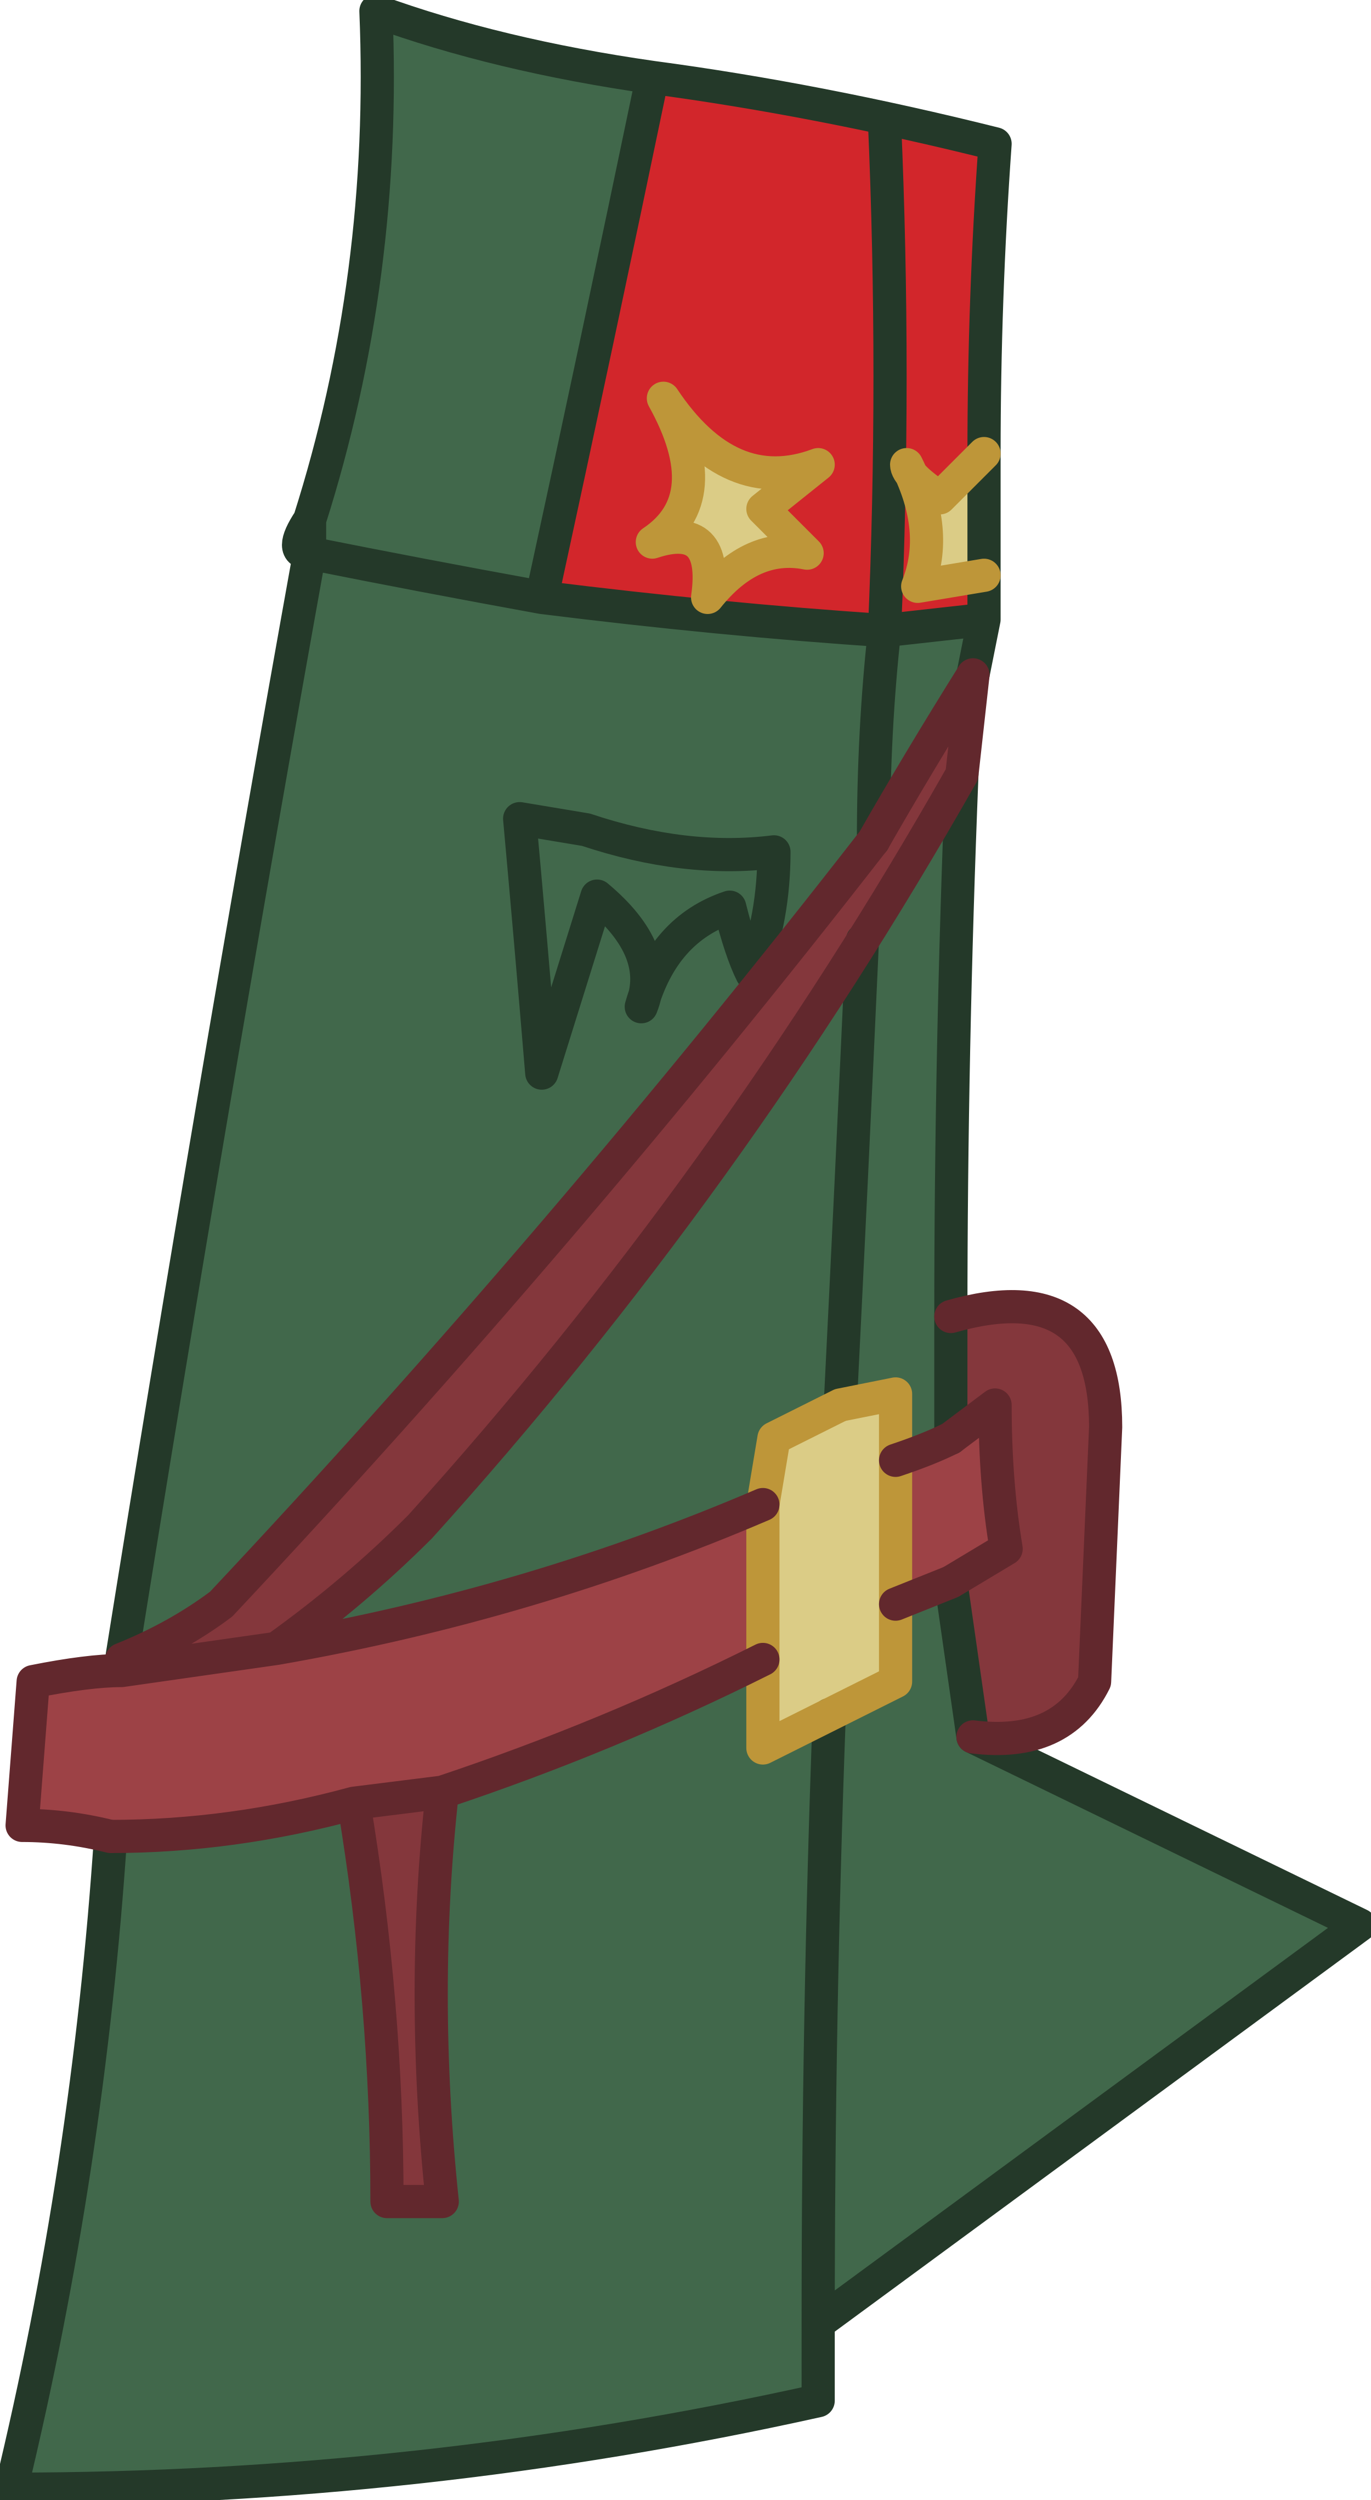
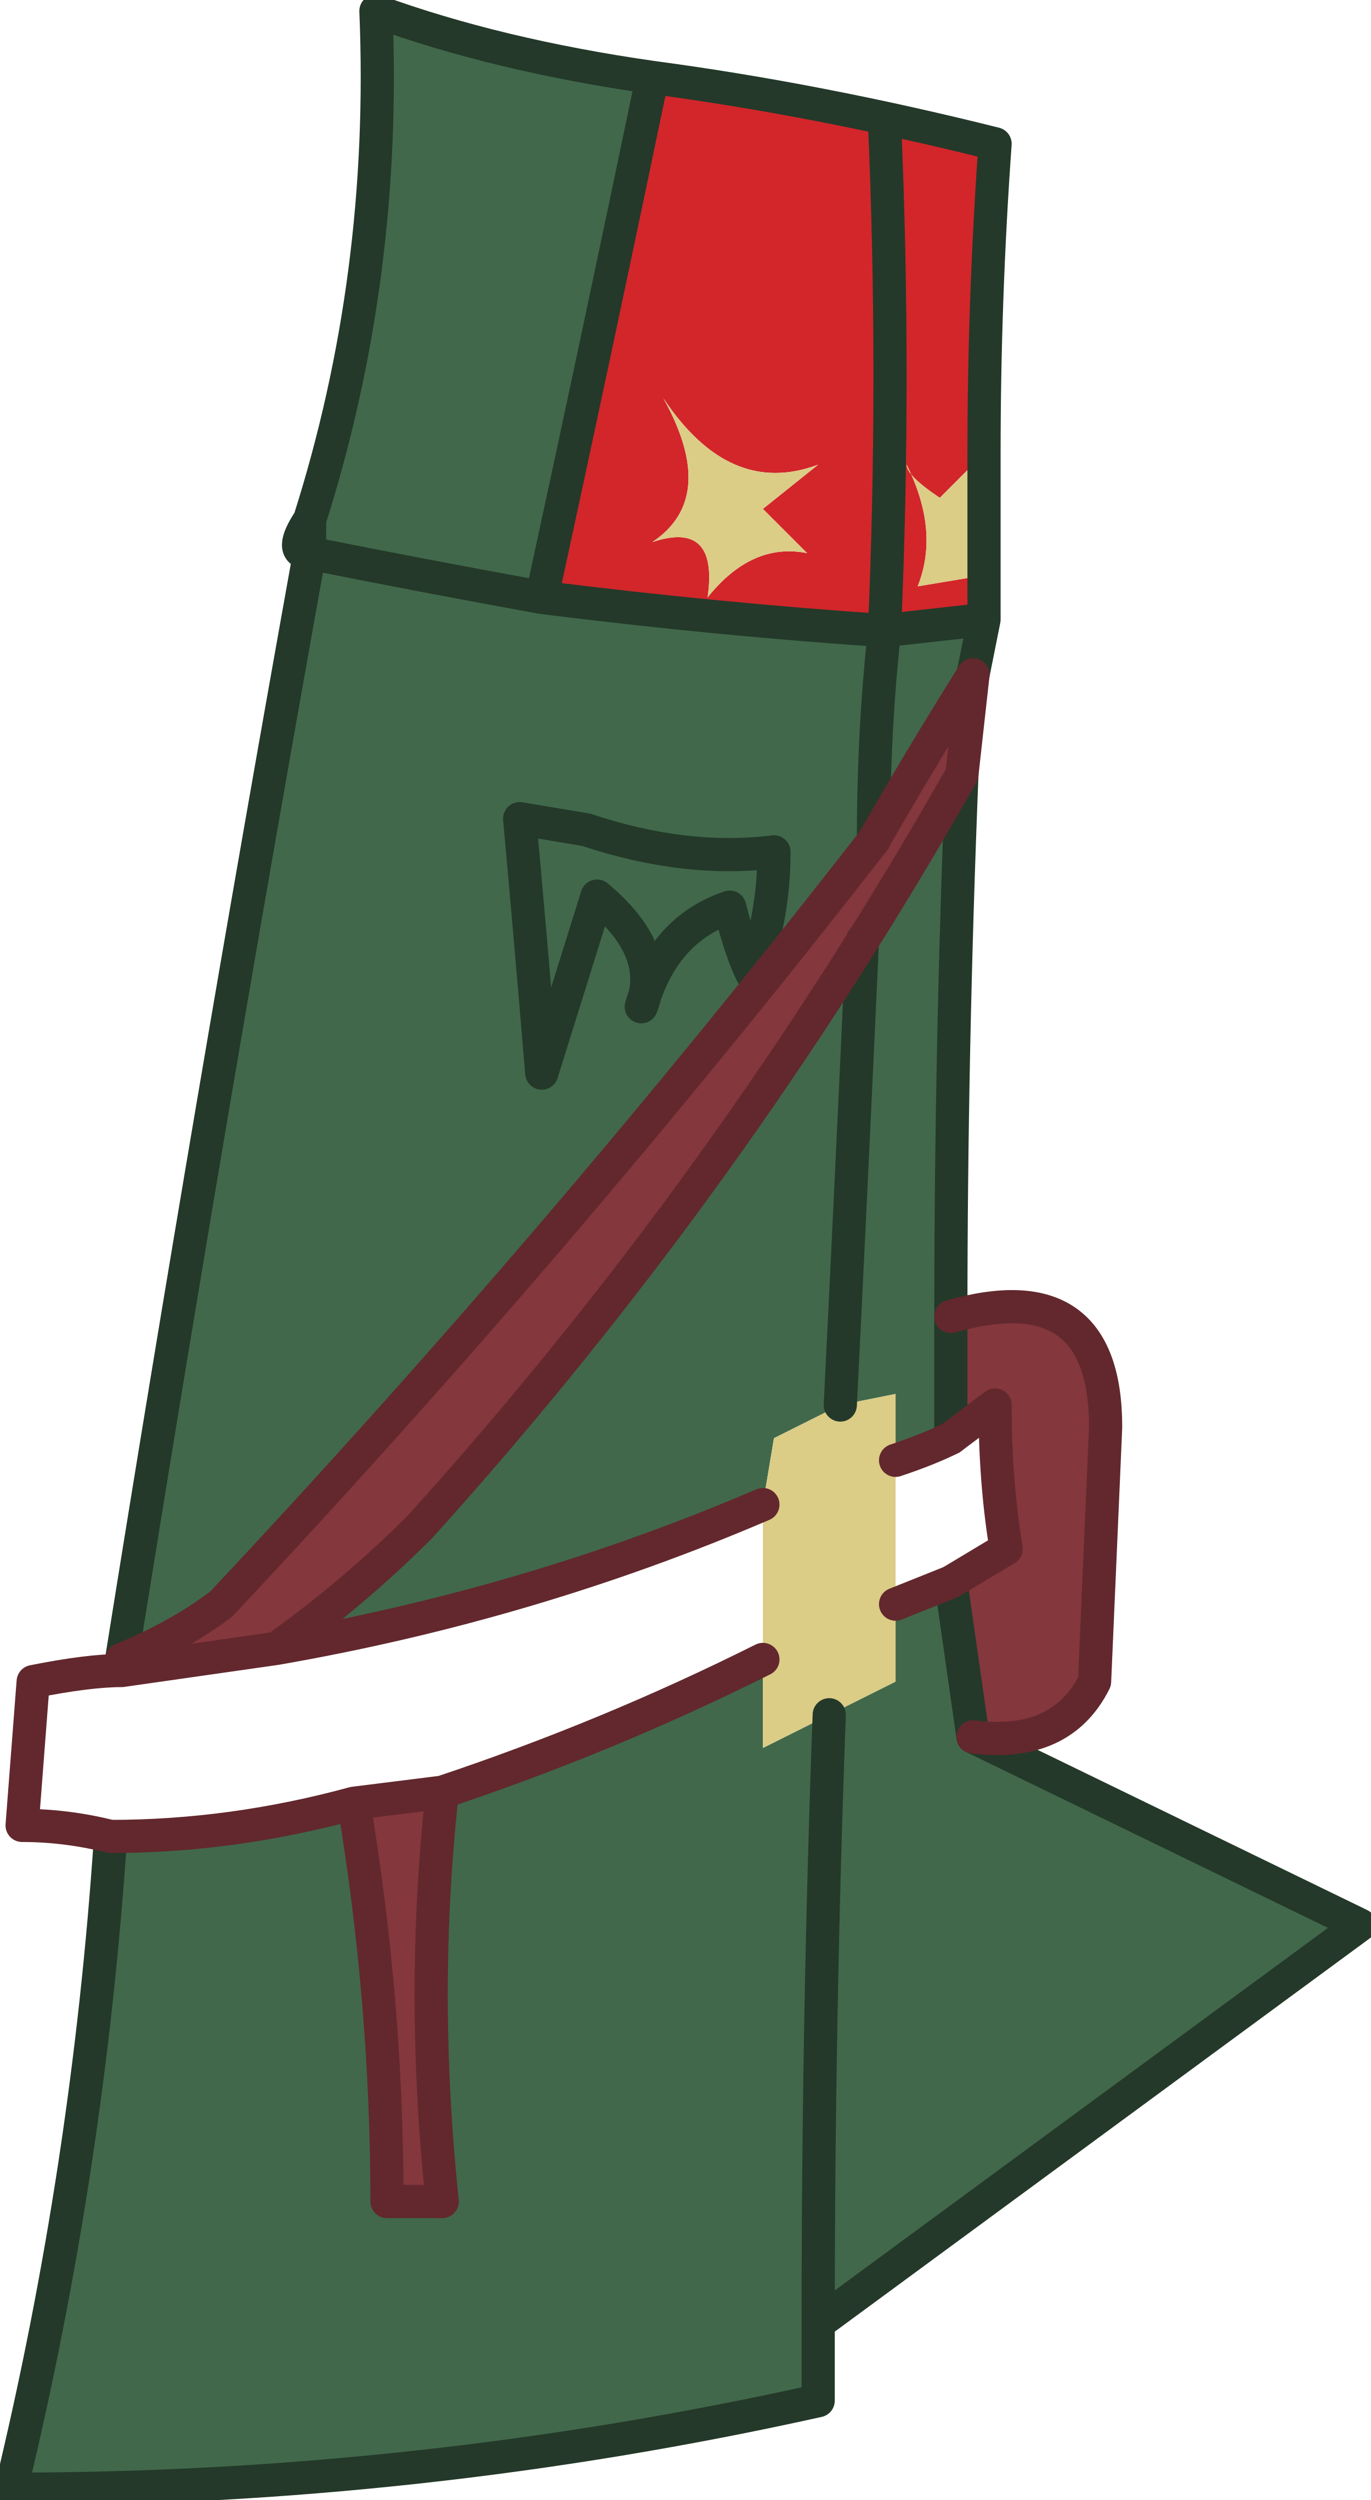
<svg xmlns="http://www.w3.org/2000/svg" height="11.3px" width="6.2px">
  <g transform="matrix(1.0, 0.0, 0.0, 1.0, 0.4, 5.45)">
    <path d="M4.05 -2.65 L4.0 -2.4 Q3.75 -2.0 3.55 -1.65 3.55 -2.15 3.6 -2.6 3.55 -2.15 3.55 -1.65 2.15 0.15 0.6 1.8 0.4 1.95 0.15 2.05 0.55 -0.45 1.0 -2.95 1.5 -2.85 2.05 -2.75 2.85 -2.65 3.6 -2.6 L4.05 -2.65 M3.95 -1.95 Q3.9 -0.7 3.9 0.5 L3.9 1.05 Q3.8 1.1 3.65 1.15 L3.65 0.85 3.4 0.9 Q3.45 -0.1 3.5 -1.2 3.45 -0.1 3.4 0.9 L3.1 1.05 3.05 1.35 Q2.0 1.8 0.85 2.0 1.2 1.75 1.5 1.45 2.9 -0.1 3.95 -1.95 M4.0 2.4 L5.75 3.25 3.3 5.05 3.3 5.4 Q1.5 5.8 -0.35 5.8 0.0 4.35 0.1 2.85 0.65 2.85 1.2 2.7 1.35 3.6 1.35 4.5 L1.6 4.5 Q1.5 3.55 1.6 2.65 2.35 2.4 3.05 2.05 L3.05 2.45 3.35 2.3 3.65 2.15 3.65 1.8 3.9 1.7 Q3.95 2.05 4.0 2.4 M1.0 -3.1 Q1.35 -4.2 1.3 -5.4 1.85 -5.2 2.55 -5.1 2.3 -3.9 2.05 -2.75 1.5 -2.85 1.0 -2.95 L1.0 -3.1 M2.25 -1.7 L1.95 -1.75 Q2.0 -1.2 2.05 -0.6 L2.3 -1.4 Q2.6 -1.15 2.5 -0.9 2.6 -1.25 2.9 -1.35 2.95 -1.15 3.0 -1.05 3.1 -1.3 3.1 -1.6 2.7 -1.55 2.25 -1.7 2.7 -1.55 3.1 -1.6 3.1 -1.3 3.0 -1.05 2.95 -1.15 2.9 -1.35 2.6 -1.25 2.5 -0.9 2.6 -1.15 2.3 -1.4 L2.05 -0.6 Q2.0 -1.2 1.95 -1.75 L2.25 -1.7 M3.3 5.05 Q3.3 3.65 3.35 2.3 3.3 3.65 3.3 5.05" fill="#41684b" fill-rule="evenodd" stroke="none" />
    <path d="M2.55 -5.1 Q3.3 -5.0 4.1 -4.8 4.05 -4.1 4.05 -3.4 L3.85 -3.2 Q3.7 -3.3 3.7 -3.35 3.85 -3.05 3.75 -2.8 L4.05 -2.85 4.05 -2.65 3.6 -2.6 Q2.85 -2.65 2.05 -2.75 2.3 -3.9 2.55 -5.1 M3.6 -4.9 Q3.65 -3.75 3.6 -2.6 3.65 -3.75 3.6 -4.9 M3.05 -3.15 L3.3 -3.35 Q2.9 -3.2 2.6 -3.65 2.85 -3.2 2.55 -3.0 2.85 -3.1 2.8 -2.75 3.0 -3.0 3.25 -2.95 3.1 -3.1 3.05 -3.15" fill="#d2262b" fill-rule="evenodd" stroke="none" />
    <path d="M4.05 -3.4 L4.05 -2.85 3.75 -2.8 Q3.85 -3.05 3.7 -3.35 3.7 -3.3 3.85 -3.2 L4.05 -3.4 M3.05 -3.15 Q3.1 -3.1 3.25 -2.95 3.0 -3.0 2.8 -2.75 2.85 -3.1 2.55 -3.0 2.85 -3.2 2.6 -3.65 2.9 -3.2 3.3 -3.35 L3.05 -3.15 M3.4 0.9 L3.65 0.85 3.65 1.15 3.65 1.8 3.65 2.15 3.35 2.3 3.05 2.45 3.05 2.05 3.05 1.35 3.1 1.05 3.4 0.9" fill="#dbcc86" fill-rule="evenodd" stroke="none" />
    <path d="M4.0 -2.4 L3.95 -1.95 Q2.9 -0.1 1.5 1.45 1.2 1.75 0.85 2.0 L0.15 2.1 0.15 2.05 Q0.4 1.95 0.6 1.8 2.15 0.15 3.55 -1.65 3.75 -2.0 4.0 -2.4 M3.9 0.5 Q4.6 0.3 4.6 1.0 L4.55 2.15 Q4.4 2.45 4.0 2.4 3.95 2.05 3.9 1.7 L4.15 1.55 Q4.1 1.25 4.1 0.9 L3.9 1.05 3.9 0.5 M1.6 2.65 Q1.5 3.55 1.6 4.5 L1.35 4.5 Q1.35 3.6 1.2 2.7 L1.6 2.65" fill="#84373c" fill-rule="evenodd" stroke="none" />
-     <path d="M0.1 2.85 Q-0.1 2.8 -0.3 2.8 L-0.25 2.15 Q0.0 2.1 0.15 2.1 L0.85 2.0 Q2.0 1.8 3.05 1.35 L3.05 2.05 Q2.35 2.4 1.6 2.65 L1.2 2.7 Q0.65 2.85 0.1 2.85 M3.65 1.15 Q3.8 1.1 3.9 1.05 L4.1 0.9 Q4.1 1.25 4.15 1.55 L3.9 1.7 3.65 1.8 3.65 1.15" fill="#9d4246" fill-rule="evenodd" stroke="none" />
    <path d="M2.55 -5.1 Q3.3 -5.0 4.1 -4.8 4.05 -4.1 4.05 -3.4 L4.05 -2.85 4.05 -2.65 4.0 -2.4 M3.95 -1.95 Q3.9 -0.7 3.9 0.5 L3.9 1.05 M4.0 2.4 L5.75 3.25 3.3 5.05 3.3 5.4 Q1.5 5.8 -0.35 5.8 0.0 4.35 0.1 2.85 M0.15 2.05 Q0.55 -0.45 1.0 -2.95 0.9 -2.95 1.0 -3.1 1.35 -4.2 1.3 -5.4 1.85 -5.2 2.55 -5.1 2.3 -3.9 2.05 -2.75 2.85 -2.65 3.6 -2.6 3.65 -3.75 3.6 -4.9 M2.25 -1.7 Q2.7 -1.55 3.1 -1.6 3.1 -1.3 3.0 -1.05 2.95 -1.15 2.9 -1.35 2.6 -1.25 2.5 -0.9 2.6 -1.15 2.3 -1.4 L2.05 -0.6 Q2.0 -1.2 1.95 -1.75 L2.25 -1.7 M2.05 -2.75 Q1.5 -2.85 1.0 -2.95 L1.0 -3.1 M3.6 -2.6 Q3.55 -2.15 3.55 -1.65 M3.5 -1.2 Q3.45 -0.1 3.4 0.9 M4.05 -2.65 L3.6 -2.6 M3.35 2.3 Q3.3 3.65 3.3 5.05 M3.9 1.7 Q3.95 2.05 4.0 2.4" fill="none" stroke="#243929" stroke-linecap="round" stroke-linejoin="round" stroke-width="0.15" />
-     <path d="M3.05 -3.15 Q3.1 -3.1 3.25 -2.95 3.0 -3.0 2.8 -2.75 2.85 -3.1 2.55 -3.0 2.85 -3.2 2.6 -3.65 2.9 -3.2 3.3 -3.35 L3.05 -3.15 M4.05 -3.4 L3.85 -3.2 Q3.7 -3.3 3.7 -3.35 3.85 -3.05 3.75 -2.8 L4.05 -2.85 M3.4 0.9 L3.65 0.85 3.65 1.15 3.65 1.8 3.65 2.15 3.35 2.3 3.05 2.45 3.05 2.05 3.05 1.35 3.1 1.05 3.4 0.9" fill="none" stroke="#be9639" stroke-linecap="round" stroke-linejoin="round" stroke-width="0.15" />
    <path d="M4.0 -2.4 L3.95 -1.95 Q2.9 -0.1 1.5 1.45 1.2 1.75 0.85 2.0 2.0 1.8 3.05 1.35 M3.9 0.5 Q4.6 0.3 4.6 1.0 L4.55 2.15 Q4.4 2.45 4.0 2.4 M0.1 2.85 Q-0.1 2.8 -0.3 2.8 L-0.25 2.15 Q0.0 2.1 0.15 2.1 L0.15 2.05 Q0.4 1.95 0.6 1.8 2.15 0.15 3.55 -1.65 3.75 -2.0 4.0 -2.4 M3.65 1.15 Q3.8 1.1 3.9 1.05 L4.1 0.9 Q4.1 1.25 4.15 1.55 L3.9 1.7 3.65 1.8 M3.05 2.05 Q2.35 2.4 1.6 2.65 1.5 3.55 1.6 4.5 L1.35 4.5 Q1.35 3.6 1.2 2.7 0.65 2.85 0.1 2.85 M0.85 2.0 L0.15 2.1 M1.6 2.65 L1.2 2.7" fill="none" stroke="#62282d" stroke-linecap="round" stroke-linejoin="round" stroke-width="0.15" />
  </g>
</svg>